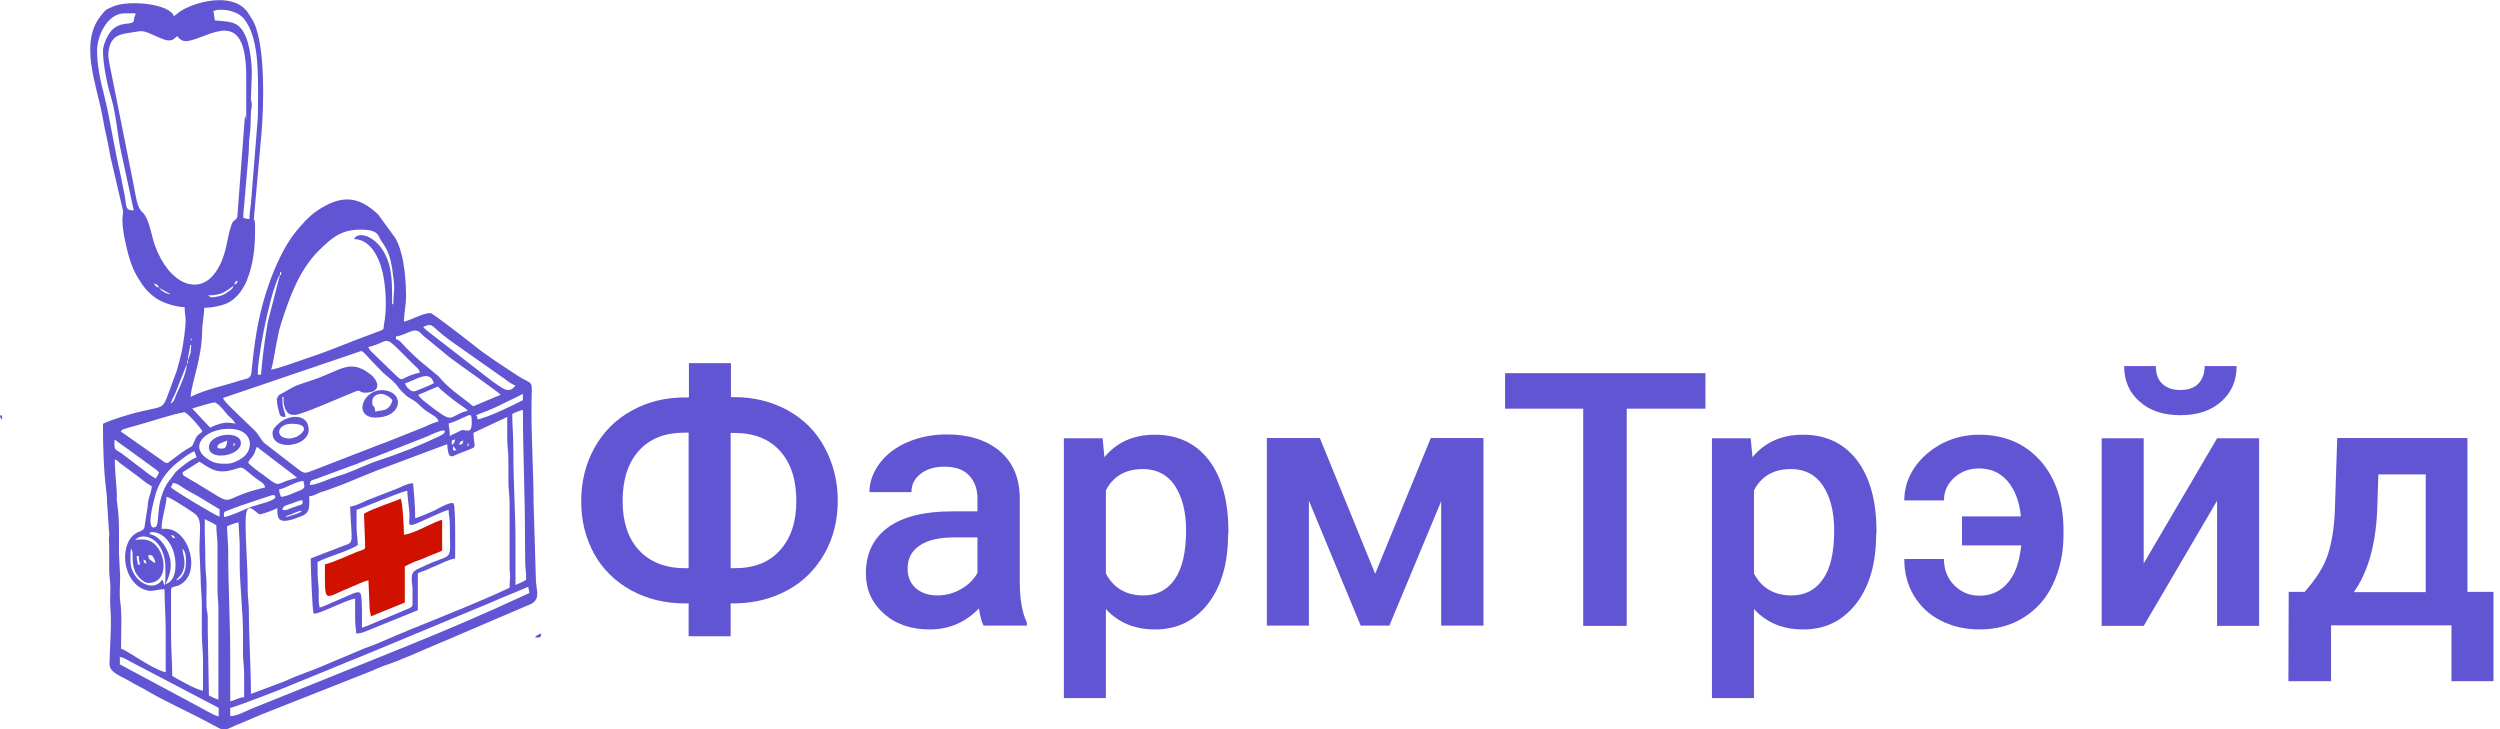
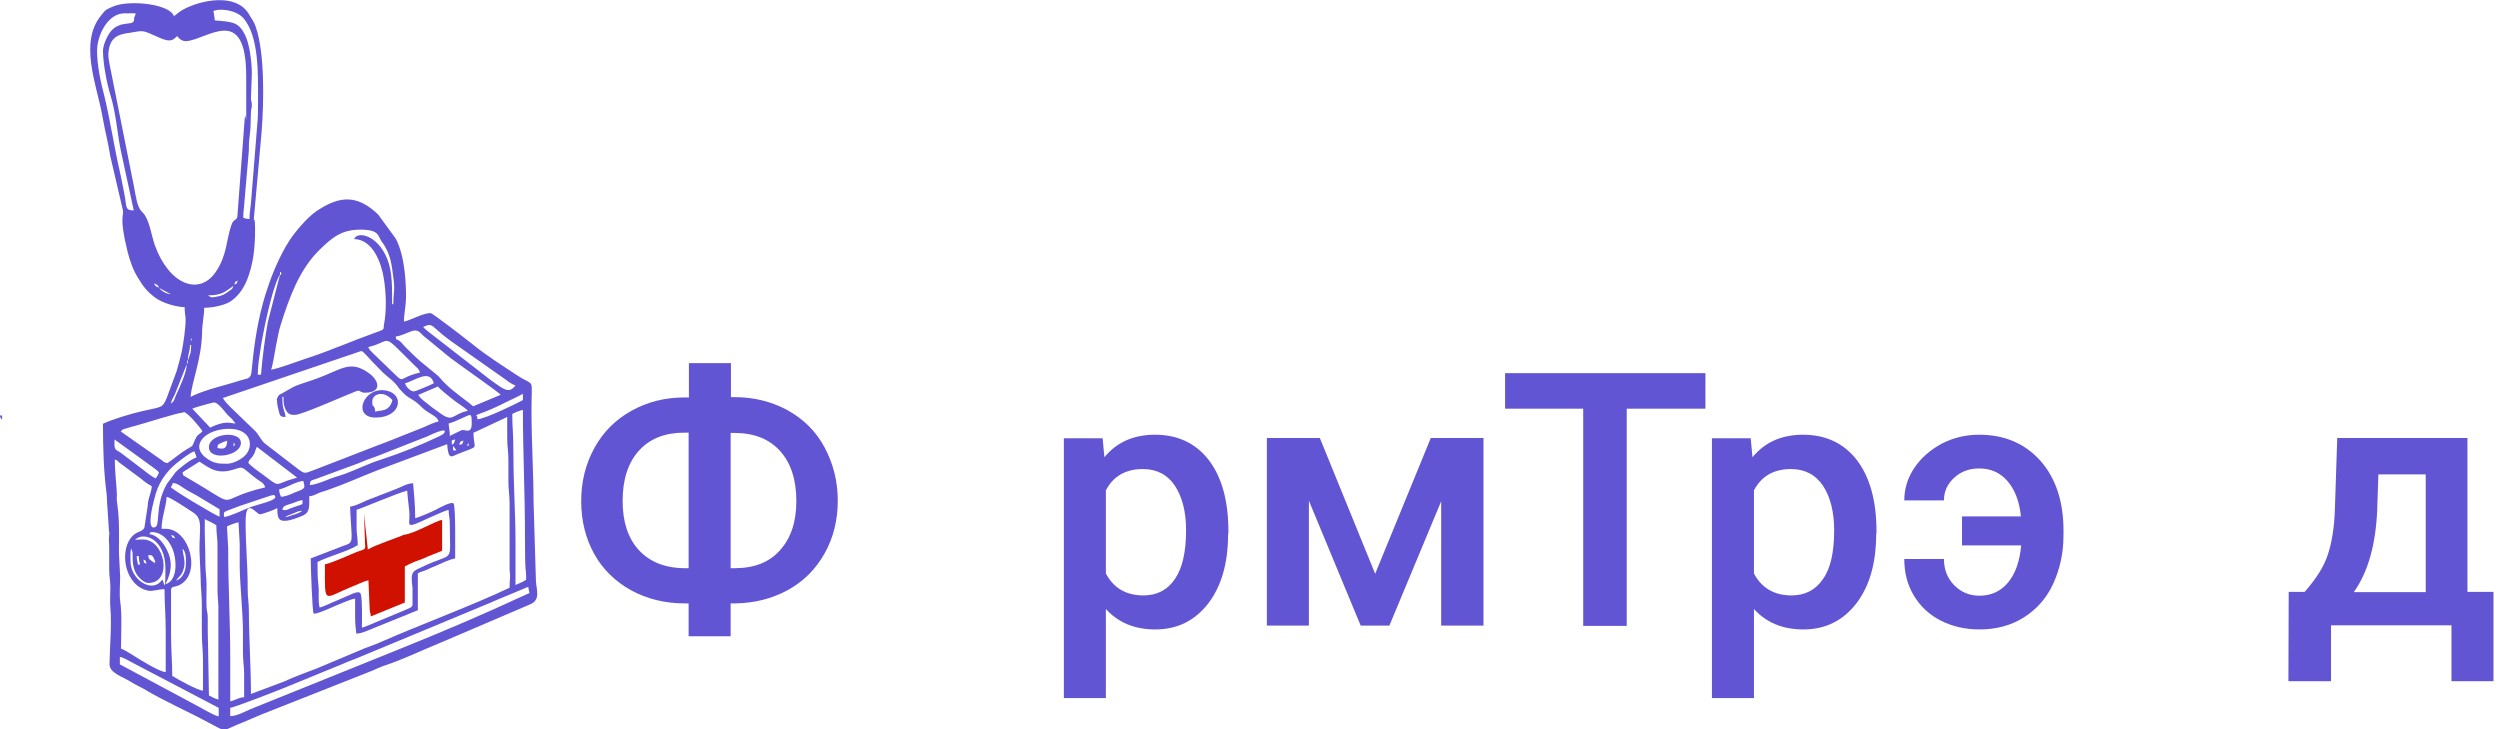
<svg xmlns="http://www.w3.org/2000/svg" version="1.1" id="_Слой_2" x="0px" y="0px" viewBox="0 0 844.8 246.5" style="enable-background:new 0 0 844.8 246.5;" xml:space="preserve">
  <style type="text/css"> .st0{enable-background:new ;} .st1{fill:#6155D3;} .st2{fill-rule:evenodd;clip-rule:evenodd;fill:#6155D3;} .st3{fill-rule:evenodd;clip-rule:evenodd;fill:#D01100;} </style>
  <g id="_Слой_1-2">
    <g>
      <g class="st0">
        <path class="st1" d="M246.9,134.2h1.3c6.6,0,12.5,1.5,17.9,4.4c5.4,3,9.6,7.1,12.5,12.5s4.5,11.4,4.5,18.1 c0,6.6-1.5,12.6-4.5,17.9s-7.1,9.4-12.4,12.3c-5.3,2.9-11.2,4.4-17.8,4.5h-1.5V215h-14.2v-11.1h-1.4c-6.6,0-12.6-1.5-18-4.4 c-5.4-3-9.6-7.1-12.5-12.3c-2.9-5.3-4.4-11.2-4.4-17.8c0-6.7,1.5-12.7,4.5-18.1c3-5.4,7.1-9.5,12.5-12.5c5.4-3,11.3-4.5,18-4.5 h1.4v-11.6h14.2V134.2z M231.3,146.2c-6.6,0-11.7,2-15.4,6.1c-3.7,4.1-5.5,9.8-5.5,17c0,7,1.8,12.6,5.5,16.6 c3.7,4,8.9,6.1,15.6,6.1h1.2v-45.8H231.3z M246.9,146.2v45.8h1.4c6.6,0,11.7-2,15.3-6.1c3.7-4.1,5.5-9.6,5.5-16.6 c0-7.1-1.8-12.8-5.5-16.9c-3.7-4.1-8.8-6.1-15.5-6.1H246.9z" />
-         <path class="st1" d="M332.4,211.5c-0.6-1.2-1.2-3.2-1.6-5.9c-4.5,4.7-10.1,7.1-16.6,7.1c-6.4,0-11.6-1.8-15.6-5.4 c-4-3.6-6-8.1-6-13.5c0-6.8,2.5-11.9,7.5-15.6c5-3.6,12.2-5.4,21.5-5.4h8.7v-4.2c0-3.3-0.9-5.9-2.8-7.9c-1.8-2-4.6-3-8.4-3 c-3.2,0-5.9,0.8-8,2.4c-2.1,1.6-3.1,3.7-3.1,6.2h-14.2c0-3.5,1.2-6.7,3.5-9.8c2.3-3,5.4-5.4,9.4-7.1c4-1.7,8.4-2.6,13.3-2.6 c7.4,0,13.3,1.9,17.8,5.6c4.4,3.7,6.7,9,6.8,15.7v28.6c0,5.7,0.8,10.3,2.4,13.7v1H332.4z M316.8,201.2c2.8,0,5.5-0.7,7.9-2.1 c2.5-1.4,4.3-3.2,5.6-5.5v-12h-7.7c-5.3,0-9.2,0.9-11.9,2.8c-2.7,1.8-4,4.4-4,7.8c0,2.7,0.9,4.9,2.7,6.5 C311.3,200.4,313.8,201.2,316.8,201.2z" />
        <path class="st1" d="M415,180.4c0,9.8-2.2,17.6-6.7,23.5c-4.5,5.8-10.4,8.8-17.9,8.8c-7,0-12.5-2.3-16.7-6.9v30.1h-14.2v-87.8 h13.1l0.6,6.4c4.2-5.1,9.9-7.6,17.1-7.6c7.7,0,13.8,2.9,18.2,8.6c4.4,5.8,6.6,13.8,6.6,24V180.4z M400.8,179.2 c0-6.3-1.3-11.3-3.8-15.1c-2.5-3.7-6.1-5.6-10.8-5.6c-5.8,0-10,2.4-12.5,7.2v28.1c2.6,4.9,6.8,7.4,12.7,7.4 c4.5,0,8.1-1.8,10.6-5.5C399.5,192.1,400.8,186.6,400.8,179.2z" />
        <path class="st1" d="M464.7,193.9l18.8-45.9h17.8v63.4H487v-42l-17.5,42h-9.7l-17.5-42.2v42.2h-14.2v-63.4h17.9L464.7,193.9z" />
      </g>
      <g class="st0">
        <path class="st1" d="M576.3,138.1h-26.6v73.4H535v-73.4h-26.4v-12h67.7V138.1z" />
      </g>
      <g class="st0">
        <path class="st1" d="M634,180.4c0,9.8-2.2,17.6-6.7,23.5c-4.5,5.8-10.4,8.8-17.9,8.8c-7,0-12.5-2.3-16.7-6.9v30.1h-14.2v-87.8 h13.1l0.6,6.4c4.2-5.1,9.9-7.6,17.1-7.6c7.7,0,13.8,2.9,18.2,8.6c4.4,5.8,6.6,13.8,6.6,24V180.4z M619.8,179.2 c0-6.3-1.3-11.3-3.8-15.1c-2.5-3.7-6.1-5.6-10.8-5.6c-5.8,0-10,2.4-12.5,7.2v28.1c2.6,4.9,6.8,7.4,12.7,7.4 c4.5,0,8.1-1.8,10.6-5.5C618.6,192.1,619.8,186.6,619.8,179.2z" />
        <path class="st1" d="M668.8,158.3c-3.3,0-6.1,1-8.4,3.1s-3.5,4.6-3.5,7.7h-13.4c0-3.9,1.1-7.6,3.4-11c2.3-3.4,5.4-6.1,9.3-8.2 c3.9-2,8.1-3,12.6-3c8.6,0,15.5,3,20.7,8.8c5.2,5.9,7.8,13.8,7.8,23.6v1.5c0,6.1-1.2,11.5-3.5,16.5s-5.7,8.7-10,11.4 c-4.3,2.7-9.3,4-14.9,4c-4.8,0-9.2-1-13.1-3s-6.9-4.8-9.1-8.5s-3.2-7.7-3.2-12.3h13.4c0,3.6,1.2,6.6,3.5,8.9 c2.3,2.3,5.1,3.5,8.5,3.5c4,0,7.2-1.5,9.7-4.5s3.9-7.2,4.4-12.5H663v-9.8h19.9c-0.5-5.2-2.1-9.1-4.5-11.9 C675.9,159.7,672.7,158.3,668.8,158.3z" />
-         <path class="st1" d="M749.2,148.1h14.2v63.4h-14.2v-42.3l-24.8,42.3h-14.2v-63.4h14.2v42.3L749.2,148.1z M755.8,123.7 c0,4.9-1.7,8.9-5.2,12s-8,4.6-13.8,4.6s-10.3-1.5-13.8-4.6s-5.2-7-5.2-12h10.7c0,2.6,0.7,4.6,2.2,6c1.5,1.4,3.5,2.1,6.1,2.1 s4.6-0.7,6-2.1c1.4-1.4,2.2-3.4,2.2-6H755.8z" />
        <path class="st1" d="M778.7,200.1c3.9-4.4,6.6-8.6,7.9-12.6c1.3-4,2.2-9,2.4-15.2l0.8-24.3h44v52h8.8v30.2h-14.2v-18.9h-40.7 v18.9h-14.4l0.1-30.2H778.7z M795.4,200.1h24.3v-39.8h-16l-0.4,12.1C802.8,184.1,800.2,193.3,795.4,200.1z" />
      </g>
    </g>
    <path class="st2" d="M58.8,5.6c-1-4.2-15-5.8-20.6-3.4c-2.7,1.2-2.4,1-4.1,3.1c-7.3,9-1.6,23,0.3,32.9c0.5,2.4,0.9,5,1.5,7.5 c0.5,2.1,1,4.9,1.4,7.2l4.2,18c0.5,2.2-1.4,2,1.6,14.1c0.9,3.5,1.9,6.3,3.6,9c1.8,3,3.1,4.6,5.9,6.7c2.1,1.5,6.4,3,9.8,3.1 c0,1.7,0.2,2.5,0.3,3.6c0.2,2.6-0.8,9.1-1.3,11.5c-0.5,2.3-1.1,4.3-1.7,6.5l-3.4,9.2c-1.5,3.5-1.8,2.8-8.5,4.4 c-3.5,0.8-9.9,2.7-13,4.2c0,8,0.2,15.6,1.2,23.5c0.2,1.4,0.1,3,0.3,4.7l0.5,7.7c0.3,1.8,0,1.6,0,3.5c0.1,1.1,0.1,2,0.1,3.1v6.8 c0,2.5,0.4,3.5,0.4,6.1c0,2.1-0.2,4.8,0,6.8c0.5,5.7-0.2,13.2-0.3,19c0,3,4.1,4.1,7.2,6c1.6,1,2.8,1.5,4.4,2.4 c7,4.2,14.7,7.5,21.9,11.4c6.6,3.5,4.1,2.8,11.6-0.1c2.2-0.9,4.1-1.8,6.6-2.8l37.2-14.7c1.4-0.6,2.1-1,3.5-1.5 c6.8-2.2,13.2-5.4,19.9-8.1l29.9-12.8c3.5-1.5,2.1-4.8,1.9-7.8l-0.8-26.8c0-9.6-0.7-19.8-0.7-31.2s1.3-7.5-4.9-11.6 c-5-3.3-10.1-6.5-14.8-10.3c-1.5-1.2-13.7-10.7-14.4-10.7c-2.6,0-6.2,2.2-9,2.9c0-2.8,0.7-5.2,0.7-8.6s-0.2-13.4-3.5-19.5l-5.9-8.1 c-7-6.7-12.9-6.5-20.8-1.2c-2.5,1.7-5.6,5.1-7.5,7.6c-1.1,1.4-2,2.8-3,4.5c-2.9,5.2-4.9,10.1-6.7,15.8c-2.6,8.3-3.9,16.8-4.7,25.5 c0,0.2-0.2,1.5-0.2,1.6c-0.4,1.8-1.6,1.6-3.5,2.2c-5.5,1.8-12,3.1-17,5.6c0.5-5.5,3.7-12.6,3.9-21.9c0-2.7,0.7-5.5,0.7-8.2 c2.9,0,6.5-0.8,8.5-1.9c2.7-1.6,4.7-4.4,5.9-7.3c2.2-5.4,2.8-11.1,2.8-17.2s-0.7-1-0.3-5l2.5-28c0.8-10.2,1.1-26.7-2-35.6 c-0.6-1.8-1.5-2.8-2.4-4.4c-4.4-7.1-16.4-4.6-22.4-1.2c-1.2,0.7-1.8,1.4-2.9,2.1 M72,4.1c-0.1-1.2,7.3-1.5,10.4,2.2 c5.1,6.2,4.8,18.5,4.8,27.1s-0.2,6.9-0.4,10.4l-2,24.9c-0.2,1.9-0.5,3.5-0.5,5.3c-1.1,0-1.3-0.2-2.1-0.4c0-2.2,0.3-3.3,0.4-5.4 L84,52c0.2-1.9,0-3.6,0.3-5.5c0.6-4.4,0.3-5.3,0.5-8.4c0-1.6,0.3-1.2,0.3-2.5c0-1.7-0.3-1-0.3-2.4l0.3-8.3c0-4.2-0.8-9.9-2.2-12.9 c-2.2-4.6-4.3-4.6-10.3-5.1L72.2,4l0,0L72,4.1L72,4.1z M34.8,17c0,4.5,1.3,11.2,2.6,15.4c2,6.7,2.2,13.1,3.6,19.3l4.2,19.4 c-3.1,0-2.3-1.2-3.2-5.7c-0.4-2-0.9-4.6-1.3-6.5c-2-8.4-3.6-19.1-5.5-26.7c-1.2-4.6-2.4-10.1-2.4-15.1s3.5-12.6,9.3-12.6 s3.2-0.3,3.2,2.1s-4.4,0.1-7.7,3.8C36.3,11.9,34.9,15,34.8,17C34.9,17,34.8,17,34.8,17z M36.6,19.1c0-6.6,3.4-7.5,7.1-8 c5-0.7,3.7-1.3,10.3,1.7c4.1,1.8,4.6,0.4,5.9-0.6c0.6,0.9,1.7,1.8,3.1,1.7C70,13.4,83.2,1,83.2,25.8s0.1,10.1-0.5,14.2l-2.5,33.3 c-0.5,1.5-1.3,0.5-2.1,3c-1.6,4.7-1.4,10.1-5.2,15.6c-5.6,8.2-15.8,4.3-20.6-9.1c-1.1-3.1-1.8-8.5-3.9-10.8L48,71.6 c-1.7-1.6-2.1-5.3-2.7-8.4l-7.7-38.6c-0.2-0.9-1-4.9-1-5.8l0,0C36.6,18.8,36.6,19.1,36.6,19.1z M119.7,80.8 c6.3,0.1,9.2,8.1,10,13.3c0.8,5,1,10.9,0,15.9c-0.2,1.4,0.6,1.2-3.4,2.6c-7.6,2.7-14.9,6-22.7,8.5c-1.8,0.6-10.5,3.8-12,3.8 c0.5-1,1.3-6.1,1.6-7.7c0.6-2.9,0.9-5.1,1.7-7.6c2.8-8.8,6.1-18.2,12.8-24.9c4.4-4.3,7.5-7.1,14.1-7.1c6.6,0,5.8,2.2,7.3,4.2 c3,4,3.3,8,3.9,12.6c0.5,3.8-0.1,4.8-0.1,8.4h-0.4c0-5.9,0.1-10.8-1.6-15.2c-3.3-8.4-10.5-9.7-11.3-6.6l0,0L119.7,80.8L119.7,80.8z M100.7,81.1L100.7,81.1C100.8,81.2,100.7,81.1,100.7,81.1z M96.8,87.6L96.8,87.6C96.9,87.7,96.8,87.6,96.8,87.6z M95,91.9l0.2-0.8 L95,91.9z M95,91.9c0,1.7,0,0.7-0.4,1.1C94.6,91.3,94.6,92.3,95,91.9 M81,93.8l0.2-0.8L81,93.8z M81,93.8l-0.4,0.4L81,93.8z M94.6,92.9l-4.1,15.9c-1,5.8-1.8,11.7-2.3,17.8h-1.1c0-3.1,0.6-6.5,1-9.1c0.8-5.2,3.6-19,6-23.8C94.5,92.8,94.3,93.2,94.6,92.9 L94.6,92.9L94.6,92.9z M50.6,94.4L50.6,94.4C50.7,94.5,50.6,94.4,50.6,94.4z M80.7,94l-0.4,0.7L80.7,94z M79.2,96.2 c0.3-1.2,0.1-0.8,1.1-1.4C80,96,80.2,95.6,79.2,96.2z M79.2,96.2L52,95.8 M53.8,97.2c-1.2-0.3-1.2-0.5-1.8-1.4 C53.2,96.1,53.2,96.3,53.8,97.2 M79.2,96.2l-0.4,0.4L79.2,96.2z M78.9,96.5c-0.3,1.1-0.5,1.2-1.4,1.8c-1.8,1.3-2.3,1.6-4.5,2 c-1.7,0.3-1.6,0.3-2.7-0.5c4.8,0,5.8-1.3,8.6-3.2l0,0C78.9,96.7,78.9,96.6,78.9,96.5z M57.7,99.4c-1.6-0.1-3.2-1.1-3.9-2.1 L57.7,99.4z M57.7,99.4l0.8,0.2L57.7,99.4z M143,110.5c3.5-1.7,2.5-0.2,9.3,4.7l17.9,12.6c1.2,0.8,2.6,2.1,4,2.4 c-2.3,3.4-4.7,0.7-8.3-1.7l-19.2-14.9C145.6,112.7,143.7,111.4,143,110.5C143,110.5,143,110.5,143,110.5z M133.7,113.7 c1.7-0.1,3.9-1.3,5.4-1.8c2.5-0.8,2.9,0.8,4.6,2.1c2.8,2.2,5.4,4.5,8.3,6.8c1.6,1.3,16.5,11.7,17.2,12.6l-9.3,3.9 c-0.7-0.5-0.8-0.7-1.6-1.3c-3.4-2.6-7.1-5.2-9.8-8.5c-0.6-0.7-1-0.9-1.7-1.5c-4.8-4-4.7-3.6-9.7-8.6c-1-1-1.8-2.4-3.3-2.8v-1.1l0,0 L133.7,113.7L133.7,113.7z M64.5,114.8c0-0.9,0.6,0,0.2,0C64.7,114.8,64.5,115.8,64.5,114.8z M124.4,117.3c8.5-2,4-5.4,15.1,5.6 c0.9,1,2.1,1.6,2.4,3c-7.9,1.8-4.7,4.2-9.6-0.5l-6-5.8c-1.3-1.4-1.1-0.8-1.9-2.4L124.4,117.3L124.4,117.3z M63.5,121.6 c0-1.9,0.7-2.9,0.7-5h0.4c0,1.1-0.1,2-0.2,2.6l-0.8,2.4C63.6,121.6,63.5,121.6,63.5,121.6z M63.5,121.6v0.7c-0.2,0.6,0,0.4-0.3,0.7 v-0.7C63.4,121.7,63.2,121.9,63.5,121.6 M63.1,123.1c0,2.8-2.4,7.8-3.6,10.4c-0.7,1.5-0.4,1.9-1.8,2.9c0.3-1.3,0.9-2.1,1.4-3.2 L63.1,123.1L63.1,123.1C63,123.2,63.1,123.1,63.1,123.1z M136.9,129.5c3.3-0.8,8.3-5,9.7,0c-1.7,0.9-3.4,1.5-5.3,2.3 c-1.2,0.5-1.7,0.7-2.7,0c-0.8-0.6-1.4-1.2-1.7-2.2V129.5z M141.2,133.5l6.8-2.9c0.7,1,3.6,3.2,4.8,4.2c1.4,1.2,4.6,3.1,5.3,4 c-5.4,1.2-4.9,4.1-9.4,0.8c-1.4-1-2.6-1.8-3.9-2.9c-1.3-1-2.6-1.9-3.5-3.3l0,0L141.2,133.5L141.2,133.5z M75.3,134.5l46.8-15.9 c0.8,0.2,2.6,2.5,3.8,3.7c0,0,0.1,0.1,0.2,0.2l3.2,3.3c2.1,2,3.8,2.8,5.6,5.5l1.4,1.5c2.4,2.4,3,1.6,6.1,4.7 c2.5,2.5,5.3,2.9,5.8,4.9c-1.7,0.4-3.5,1.3-5.1,2l-10.3,4.1c-1.6,0.7-3.4,1.3-5.2,2l-20.9,8.1c-4.7,1.7-3.1,2-9.1-2.5l-8.3-6.4 c-1.3-1.3-1.9-2.9-3.1-4.1l-5.5-5.3C78.7,138.3,76.5,136.5,75.3,134.5L75.3,134.5L75.3,134.5z M161.3,141.7c0-1.1,0-0.7-0.4-1.4 c1.5-0.7,3.6-1.2,8.1-3.4c2.7-1.4,5.1-2.4,7.7-3.8v2.1C174.1,136.6,164.3,141.4,161.3,141.7L161.3,141.7L161.3,141.7z M64.9,138.1 c0.6-0.3,6.8-2.1,7.5-2.1c1.3,0,3.8,3.4,4.6,4.3l1.3,1.2l0.2,0.2l0.3,0.4c0.3,0.4,0.5,0.6,0.8,1c-1.8,0-3.2-1.2-8.6,1.4l-1-1.1 l-0.2-0.2l-4.9-5.2l0,0L64.9,138.1L64.9,138.1z M152,147.4c0-2.1-0.3-2.7-0.4-4.3c1.2-0.3,2.9-1,4.1-1.6c3.5-1.5,3.7-2.3,3.7,1.6 s-2.3,1.8-3.5,2.3l-4.1,2H152z M173.1,139.9c0.9-0.5,2.6-1.2,3.6-1.4c0,14.6,0.7,27.8,0.7,42.7s0.4,9.5,0.4,14.7 c-1.5,1-2,1-3.6,1.8V183c0-8.7-0.7-20-0.7-28.7s-0.4-9.5-0.4-14.3l0,0V139.9z M62,139.2c1.3,0,5.7,5.3,6.4,6.5 c-1,1.3-1.5,0.7-2.5,2.9c-1.1,2.3-0.3,1.8-2.6,3.1c-2.4,1.4-4.5,3.3-6.7,4.8c-1.4-0.3-1.1-0.4-2.1-1.1l-13.7-9.6 c0.7-0.9,0.9-0.7,2.1-1.1c0.9-0.3,1.6-0.5,2.8-0.8c3.1-0.8,14.4-4.5,16.3-4.5l0,0V139.2L62,139.2z M104.7,163.9 c0.1-1.7,0.5-1.5,1.9-2l14.4-5.3c2.1-0.9,3.9-1.6,6-2.3l17.3-6.8c0.7-0.3,7.8-3.8,5.6-0.9l-1.4,0.8c-6.3,3-13.2,5.8-20,8 c-4.1,1.3-7.6,3.1-11.6,4.6c-1.9,0.7-3.9,1.2-5.9,2C109.5,162.6,106.4,163.9,104.7,163.9L104.7,163.9L104.7,163.9z M157.7,146.7 h0.1C157.8,146.8,157.7,146.7,157.7,146.7z M159.9,146.3l11.5-5.4v7.2c0,2.9,0.4,4.3,0.4,7.2v7.5c0,2.5,0.4,4.7,0.4,7.2v22.5 c0.4,3,0,2.7,0,6.1c-12.1,5.8-30.7,12.7-43.4,18.3c-1.7,0.8-3.6,1.4-5.4,2.1l-16.4,6.9c-3.6,1.4-7.4,2.7-11,4.4l-11.2,4.2 c0-8.8-0.7-19.7-0.7-28c0-2.9-0.4-4.5-0.4-7.2c0-9.4-0.7-14.2-0.7-23s3.7-2.2,5-2.5c1.6-0.4,4.4-1.4,5.7-2.1c0,3.4,0.5,4.3,2.5,4.3 s5.3-1.4,6.4-1.9c2.2-1.1,1.9-3.2,1.9-6.4c1.2-0.1,1.9-0.5,3-1s1.7-0.6,2.9-1c6.9-2.4,11-4.4,17.2-6.8l23.5-8.8 c0.4,5.3,1.4,4.3,3.4,3.4c8.1-3.3,5.5-1,5.5-7.4l0,0L159.9,146.3L159.9,146.3z M152.7,150.3c0-1.7-0.4-1.4,1.1-1.8 C153.5,149.6,153.6,149.8,152.7,150.3z M155.2,150.3c0.1-0.9,0.5-1.3,1.4-1.4C156.2,150.2,156.4,150.1,155.2,150.3z M158.4,149.6 c-0.2,1.9,0.3,0.6-0.7,1.1L158.4,149.6z M38.7,148.5l13.1,9.5c0.8,0.6,1.4,1,1.9,1.6c-0.2,0.9-0.6,1.3-1.1,2.1 c-1.3-0.7-2.8-1.8-4-2.8l-7.8-5.9C38.6,151.7,38.6,151.9,38.7,148.5L38.7,148.5L38.7,148.5z M76.7,156.7c-2.5,0-4.1,0-6.4-1.5 c-6.7-4.3-1.1-10.3,7.1-10.3s8.6,7,4.5,9.8C80.7,155.6,78.6,156.7,76.7,156.7L76.7,156.7z M153.1,150.7c0.4,0.5-0.1-0.2,0.5,0.6 c0.3,0.4,0.4,0.5,0.6,0.9h-1.1v-1.4l0,0V150.7z M52,178.3c-2.4,0-0.4-7.6,0.2-9.9c1.1-4.9,3.8-8.9,7.5-11.9c1.3-1,4.5-3.6,6-4 c0.3,1.1,0.5,1,0.7,2.1c-1.7,0.4-5.8,3.6-7.1,5l-2.9,3.9c-4.4,7.7-1.9,14.7-4.3,14.7l0,0L52,178.3L52,178.3z M83.9,156.4 c0.4-1.4,0.8-1.1,1.6-2.4c0.8-1.1,0.7-1.9,1.3-3l13.6,10.4c-1.1,0.3-2.3,0.7-3.3,1c-4.1,1.5-2.8,2.1-8.5-2.2 C87.4,159.4,84.7,157.4,83.9,156.4L83.9,156.4L83.9,156.4L83.9,156.4z M38.7,155.3c1.3,0.3,0.6,0.2,1.6,1l6.2,4.6 c1.6,1.1,2.2,2,4.8,3.4c-0.2,2.6-1.3,3.8-1.4,6.8l-1.1,7.2c-0.8,1.7-2.7,0.9-4.7,3.6c-3.8,5.3-1.6,16.2,6,17.7 c1.6,0.3,3.2-0.5,5.5-0.5c0,5.1,0.4,8.9,0.4,14v14c-2.1,0-9.2-4.5-11.4-5.9c-1.1-0.6-2.6-1.7-3.7-2c0-5.3,0.4-11.6-0.3-16.2 c-0.3-2.4,0-5.6,0-8.2l-0.4-7.9c0-5.4,0.2-11.1-0.5-16c-0.2-1.2-0.3-2-0.2-3.7c0-2.2-0.7-7.5-0.7-11.8l0,0L38.7,155.3L38.7,155.3z M61.7,159.6l5.7-3.6c4,2.6,6.3,4.5,12.4,2.4c2.6-0.9,2-0.3,6.9,3.4c1.8,1.3,2.5,1.4,2.9,2.9c-18.5,4.3-6.9,8-26.4-3.3 C61.2,160.3,62,160.4,61.7,159.6L61.7,159.6L61.7,159.6L61.7,159.6z M57.7,164.6c0.6-0.9,0.4-0.4,0.7-1.4c1.6,0.1,2.8,1.2,4.1,2 c1.4,0.9,2.5,1.4,3.9,2.2l7.8,4.7v2.5C72.8,174.2,58.4,165.6,57.7,164.6C57.7,164.6,57.7,164.6,57.7,164.6z M95,167.9 c-0.4-0.8-0.6-1.4-0.7-2.5c2.7-0.6,5.4-2.6,8.2-2.9c0.6,2.6,0.9,2.5-3.1,4C98.2,167.1,96.3,167.8,95,167.9L95,167.9L95,167.9 L95,167.9z M75.7,174.8c0-2.1-0.7-1.5,3.1-3c1.7-0.7,3.1-1.1,4.8-1.7l8.1-2.7c1.3-0.2,0.8-0.2,1.2,0.2c1.3,1.4-5.9,2.9-8.1,3.7 c-2.1,0.8-7.3,3.3-9.1,3.4l0,0V174.8z M95.4,172.2c0.4-1.3,0.8-1.3,3-2c1.3-0.4,2.6-1.1,3.8-1.2c0,1.8,0.6,1.1-3,2.4 C97.6,171.9,96.6,172.8,95.4,172.2L95.4,172.2L95.4,172.2L95.4,172.2z M96.4,174.8c0.6-0.5,0.4-0.4,1.1-0.7c0.6-0.2,1-0.3,1.6-0.6 c1.2-0.5,1.6-0.8,3-0.9c-0.4,0.4-0.5,0.4-1.1,0.7c-0.4,0.2-1,0.4-1.6,0.6C98.2,174.2,97.5,174.6,96.4,174.8L96.4,174.8L96.4,174.8 L96.4,174.8z M56.3,167.9c1.1,0,7.6,4.4,9,5.3c3.3,2.2,2.1,5.2,2.1,12.6l0.4,9.3c0,3.6,0.4,5.9,0.4,9.3v9.7c0,3.1,0.4,5.8,0.4,9.3 v10c-1.8-0.1-8.5-3.8-10.4-5c0-5.1-0.4-8.9-0.4-14v-15c0-1.3,1.1-1,2.4-1.5c8.2-3.4,4-19.2-4.2-19.2h-1.4 C54.6,174.9,56.1,171.5,56.3,167.9L56.3,167.9L56.3,167.9z M76.7,177.9c1.2-0.6,2.5-1.1,3.9-1.4l0.4,7.2v7.5 c0,5.2,1.1,16.5,1.1,21.8v7.5c0,2.9,0.4,4.7,0.4,7.2v7.9c-1.9,0.1-2.9,1-4.7,1.4v-15c0-11.9-0.7-24.3-0.7-36.9L76.7,177.9 C76.7,177.9,76.7,177.9,76.7,177.9z M51.3,179.8c3.8,0,6.6,3.6,7.5,7.2c1,3.7,0.8,9.4-2.9,10.4c2.3-4.4,2.6-8.4-0.3-13 c-1-1.6-2.9-3.7-5.1-3.9C50.7,180.1,50.7,179.8,51.3,179.8L51.3,179.8z M57.7,180.9l-0.8-0.2L57.7,180.9z M59.2,181.9 c-1.2-0.3-0.8-0.1-1.4-1.1C59,181.1,58.6,180.9,59.2,181.9z M59.5,182.2l-0.4-0.4L59.5,182.2z M59.9,182.6l-0.4-0.4L59.9,182.6z M69.2,175.4c1.4,0.8,2.6,1.2,3.9,2.1c0,2.8,0.4,4.2,0.4,6.8v15.1c0,2.9,0.4,4.3,0.3,7.2v29.8c-1.2-0.3-2.2-0.9-3.2-1.4l-0.4-22.2 v-4c0-1.9-0.3-2-0.4-3.6c-0.1-2.4,0-5.1,0-7.5s-0.4-4.7-0.4-7.2C69.4,185.1,69.1,181,69.2,175.4L69.2,175.4L69.2,175.4z M60.2,182.9l-0.4-0.4L60.2,182.9z M60.6,183.3l-0.4-0.4L60.6,183.3z M60.6,183.3L61,184L60.6,183.3z M60.9,184l0.4,0.7L60.9,184z M61.3,184.7l0.4,0.7L61.3,184.7z M61.7,185.4c0.4,0.5,0.4,0.4,0.7,1.1c0.6,1.3,0.5,4,0.3,5.3c-0.3,1.9-1.4,3.9-3.2,4.4 c1.2-1.8,2-1.6,2.7-4.5C62.7,189.3,61.8,187.6,61.7,185.4z M44.1,189.7c0-2.7-0.3-5.4,1.8-7.5c2.5-2.4,10-0.4,10,10 s-0.6,2.9-1.2,3.8C51.5,200.7,44.1,195.9,44.1,189.7L44.1,189.7z M77.8,242.1v-2.9c1.3-0.1,16.5-6,19.1-7.1l18.8-7.7 c2.2-1,4.1-1.6,6.4-2.6l43.8-18.2c1-0.4,1.9-0.9,3-1.3l9.6-4l0.4,2.1l-12.1,5.5c-13.2,5.9-24.5,10.5-37.9,15.9l-44.4,17.9 c-1.8,0.8-4.6,2.3-6.7,2.3l0,0L77.8,242.1L77.8,242.1z M40.5,222c1.2,0.1,3,1.3,4.2,1.9l29.2,15.3v2.9c-1.9-0.4-6.2-3.1-8.4-4.2 l-25-13.4L40.5,222C40.5,222,40.5,222,40.5,222z" />
-     <path class="st3" d="M123,173.6l0.4,11.1c0,1.1-0.6,1-2.8,1.8c-2.8,1.1-8,3.6-10.8,4.2c0,14.1-0.7,11.5,9,7.6 c1.9-0.7,3.8-1.8,5.7-2.2l0.4,9.3c0,1.6,0.3,1.3,0.4,2.9l11.5-4.7v-12.2c0.9-0.5,2-1,2.9-1.4c1.1-0.5,2.1-0.7,3.4-1.3 c2.1-1,4.3-1.7,6.3-2.6v-10.4c-2.1,0.2-9.4,4.7-12.9,5c0-1.9-0.4-10.8-1.1-12.2c-1.6,0.8-9.9,3.5-12.2,5" />
+     <path class="st3" d="M123,173.6l0.4,11.1c0,1.1-0.6,1-2.8,1.8c-2.8,1.1-8,3.6-10.8,4.2c0,14.1-0.7,11.5,9,7.6 c1.9-0.7,3.8-1.8,5.7-2.2l0.4,9.3c0,1.6,0.3,1.3,0.4,2.9l11.5-4.7v-12.2c0.9-0.5,2-1,2.9-1.4c1.1-0.5,2.1-0.7,3.4-1.3 c2.1-1,4.3-1.7,6.3-2.6v-10.4c-2.1,0.2-9.4,4.7-12.9,5c-1.6,0.8-9.9,3.5-12.2,5" />
    <path class="st2" d="M118.3,171.1c0.5,12.7,1.6,12-2.4,13.4l-10.9,4.2c0,2.4,0.5,18.1,1,18.6s5.8-1.9,6.7-2.3 c1.7-0.7,5.8-2.6,7.3-2.7v6.1c0,2.5,0.2,3.8,0.4,5.7c1.8,0,4-1.1,5.5-1.7l15.3-6.2v-12.5c1-0.5,2-0.7,3.1-1.2s1.9-0.9,3-1.3 c2-0.9,4.1-2,6.5-2.5c0-2.9,0.2-17.2-0.5-18.5c-0.6-1-5.2,1.6-6.1,2.1c-1.2,0.6-5.8,2.6-6.9,2.8c0-4.6-0.4-7.9-0.7-11.8 c-1.9,0-3.9,1.2-5.4,1.8l-10.3,4c-1.9,0.8-3.1,1.6-5.4,2.1 M120.4,172.3c1.3-0.3,13.9-5.7,17.2-6.5c0.1,1.9,0.5,5,0.7,6.9 c0.4,3.6-1.2,5.6,2.2,4.3c2-0.8,9.9-4.6,11.1-4.7c0,2,0.4,2.5,0.4,4.7c0,14.1,1.8,9.2-9.4,14.6c-3.1,1.5-4,1.4-3.2,7v5.6 c0.1,1.2-1.5,1.4-3.6,2.4l-8.9,3.7c-1.2,0.5-3.4,1.5-4.6,1.8c0-1.9,0.2-9.6-0.4-11.4c-0.6-1.6-4,0.6-8,2.2c-1.9,0.7-4.2,2-5.9,2.4 c-0.6-2.6-0.1-4.7-0.4-7.5c-0.3-2.5-0.3-5-0.3-7.9c3.4-1.8,10.6-3.7,13.6-5.7c0-2.5-0.4-3.6-0.4-5.7v-6.1l0,0L120.4,172.3 L120.4,172.3z" />
    <path class="st2" d="M93.6,135.2c0,1.3,0.3,2.6,0.6,3.7c0.4,1.6,0.5,2,2.3,2c-0.1-1.4-0.5-1.8-0.8-3.1c-0.2-0.8-0.3-2.3-0.3-3.7 h0.4c0,1.5,0,2.6,0.5,3.8c0.9,2.3,2.1,2.3,3.4,2.3c2.2,0,17-6.6,20.4-7.9c1.9-0.8,1.2,0.4,3.2,0.4c5.9,0,4.8-4.1,1.5-6.5 c-6.8-5-9.5-1-19.4,2.3c-7.4,2.4-5.6,2-10.4,4.6c-0.8,0.4-0.2,0-0.7,0.4c-0.3,0.3-0.8,1.2-0.8,1.7" />
    <path class="st2" d="M44.8,186.9c0,2.6,0,5,1.4,7.2c0.6,1,2.5,2.9,3.9,2.9c8.4,0,5.7-14.7-1.8-14.7S44.7,184.7,44.8,186.9 M50.2,187.6c0.7,0,1.3-0.4,2.1,1.8c0.3,0.9,0.4,0,0,0.7c-0.8,0.3,0.4,0.4-0.4-0.1l-0.3-0.2l-0.4-0.3c-1-0.8-0.9-0.4-1.1-1.9 C50.1,187.6,50.2,187.6,50.2,187.6z M46.2,187.9h0.7c0,1.7,0.2,1.5,0.4,2.9h-0.7C46.5,189.4,46.2,189.6,46.2,187.9z M48.4,189.1 c1,0.4,0.7,0,1.1,1.4C48,189.9,49,190.2,48.4,189.1z" />
    <path class="st2" d="M126.9,141.1c8.8,0,9.8-7.9,3.7-9.1C122.9,130.4,118.8,141.1,126.9,141.1 M126.9,139.2 c-0.7-1.8,0.3,0.3-0.3-1.3c-0.6-1.5-0.8,0-0.8-2.3s3.6-4,6.8-0.4c-1,4.2-4.3,3.3-5.7,3.9l0,0V139.2z" />
-     <path class="st2" d="M92.1,146.4c0,6.2,12.2,4.6,12.2-1.1s-6.7-5.3-10.1-2.2C93.3,143.9,92.1,144.9,92.1,146.4 M97.9,148.2 c-5.2,0-4.5-5,0.7-5s5,2.4,2,4.2C100.2,147.7,98.3,148.2,97.9,148.2L97.9,148.2L97.9,148.2L97.9,148.2z" />
    <path class="st2" d="M70.6,151.1c0,4.8,10.8,3,10.8-1.4S70.6,146.4,70.6,151.1 M73.5,151.4c0-1.2,0.2-1.2,1.2-1.7 c0.8-0.4,1.3-0.5,2.1-0.8C76.6,151.6,75.8,151.9,73.5,151.4L73.5,151.4z M78.9,150.8c0-1.8,0-0.6,0.4-1.1 C79.3,151.5,79.3,150.1,78.9,150.8z" />
-     <path class="st2" d="M180.8,215.4c1.8,0,1.9,0.3,2.1-1.4C181.8,214.6,181.5,214.4,180.8,215.4" />
    <path class="st2" d="M0.7,141.8v-1.4H0c0.2,0.7-0.2,0,0.2,0.8C0.5,141.7,0.4,141.5,0.7,141.8" />
    <path class="st2" d="M180.8,215.4l-0.8,0.2L180.8,215.4z" />
  </g>
</svg>